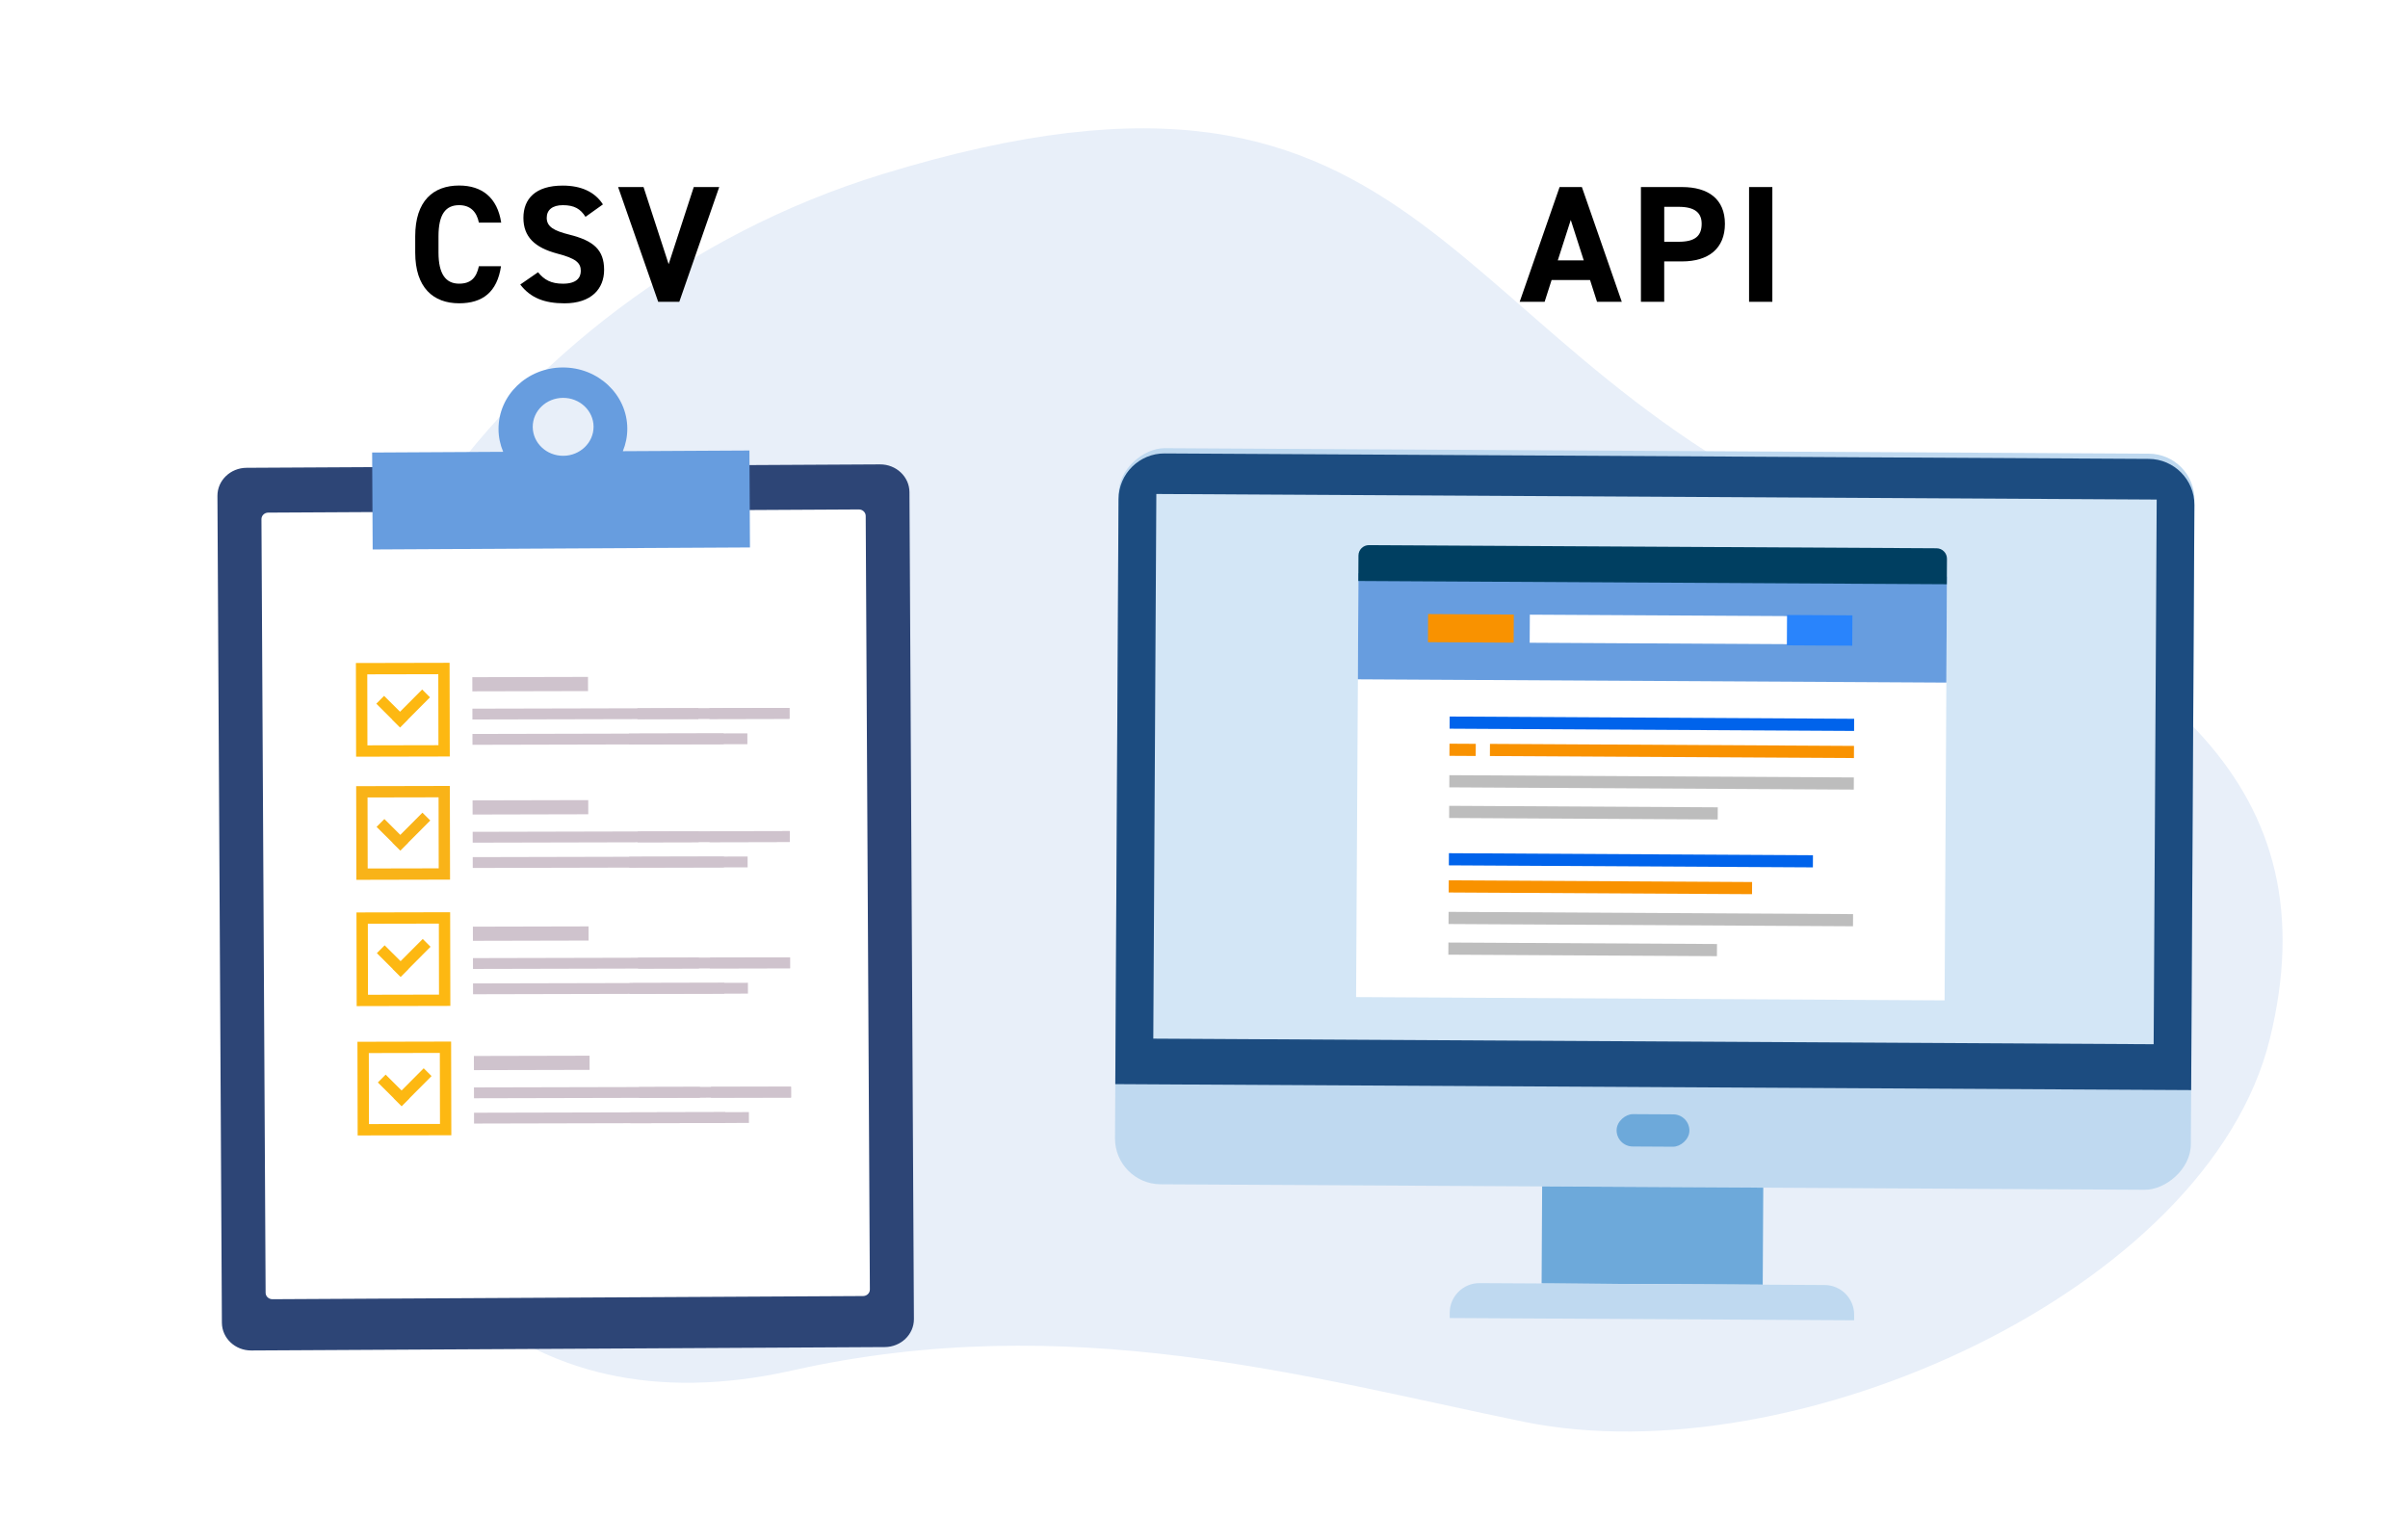
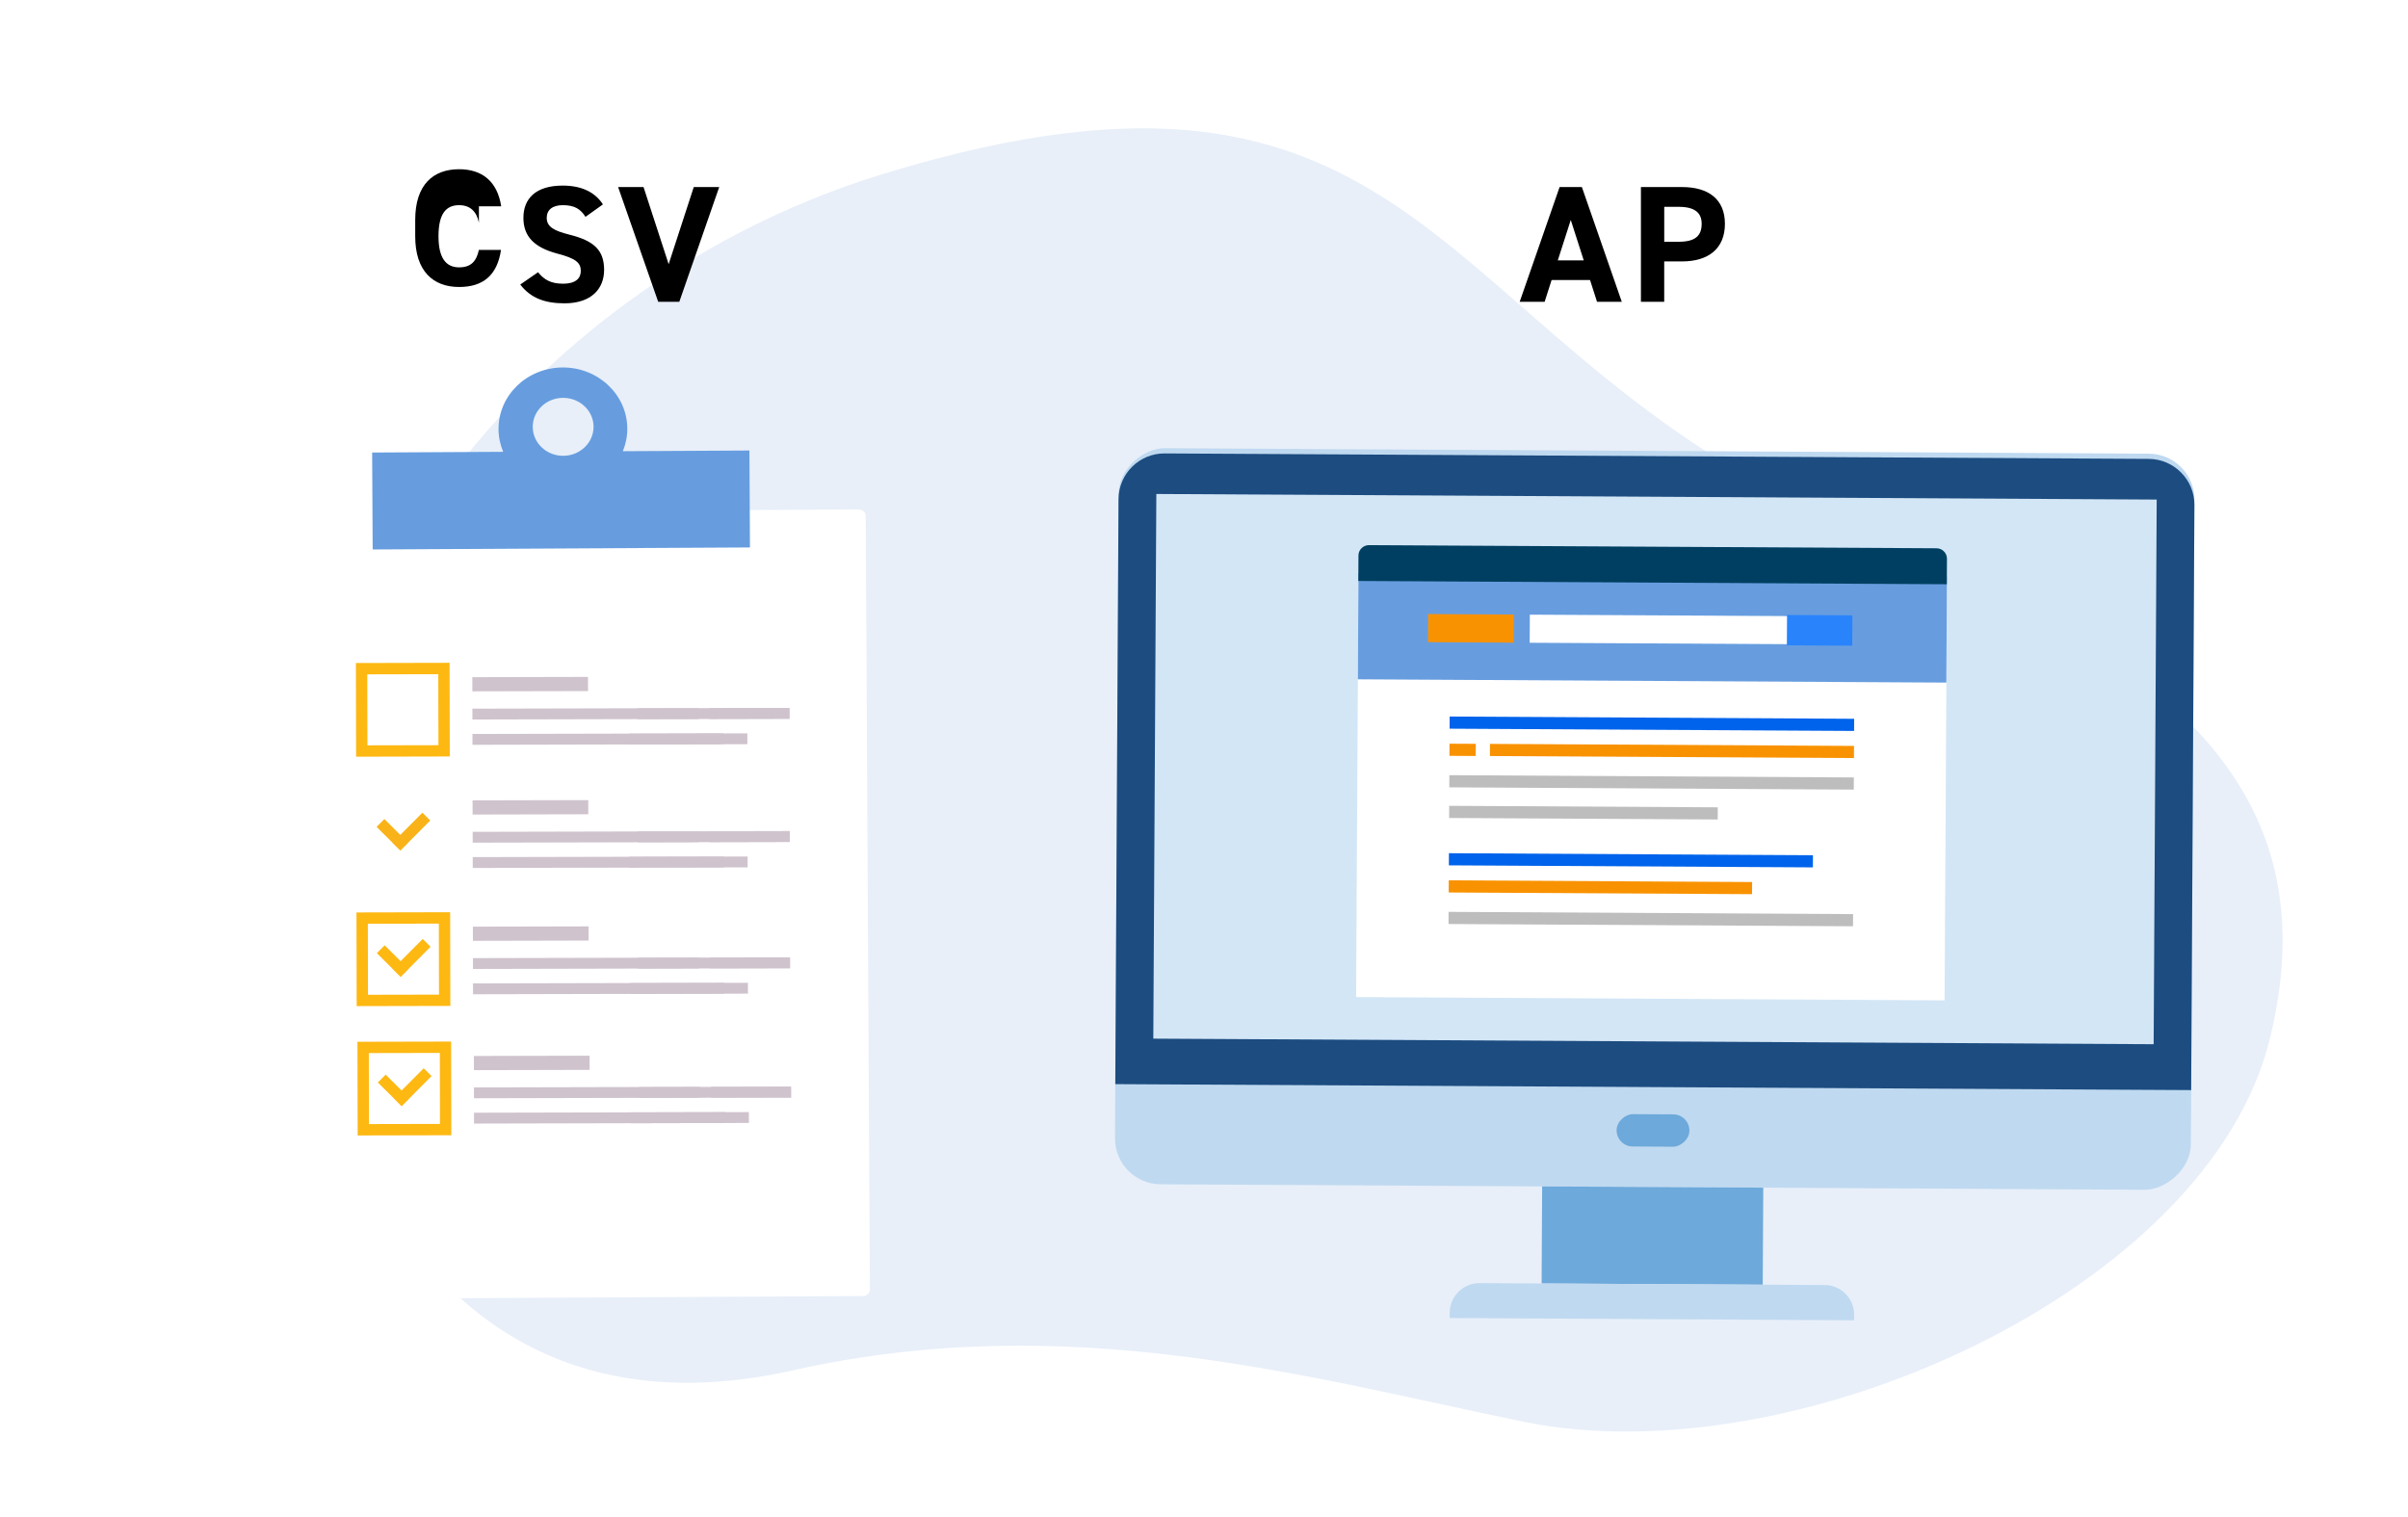
<svg xmlns="http://www.w3.org/2000/svg" id="_レイヤー_2" viewBox="0 0 810.76 510.8">
  <defs>
    <style>.cls-1{fill:#d3e6f6;}.cls-2{fill:#679ddf;}.cls-3{fill:#bdbdbd;}.cls-4{fill:#1c4c80;}.cls-5{fill:#6da9da;}.cls-6{fill:#0063eb;}.cls-7{fill:#bfd9f0;}.cls-8{fill:#fff;}.cls-9{fill:#2d4576;}.cls-10{fill:#f9b318;}.cls-11{fill:#003f61;}.cls-12{fill:#f99200;}.cls-13{fill:#2984fc;}.cls-14{fill:#e8eff9;filter:url(#drop-shadow-1);}.cls-15{fill:#cfc3cd;}.cls-16{fill:#fdb812;}</style>
    <filter id="drop-shadow-1" x="96.65" y="39.27" width="667.94" height="438.79" filterUnits="userSpaceOnUse">
      <feOffset dx="3.94" dy="3.94" />
      <feGaussianBlur result="blur" stdDeviation="0" />
      <feFlood flood-color="#000" flood-opacity=".08" />
      <feComposite in2="blur" operator="in" />
      <feComposite in="SourceGraphic" />
    </filter>
  </defs>
  <g id="Calque_1">
    <rect class="cls-8" width="810.76" height="510.8" rx="32.05" ry="32.05" />
    <path class="cls-14" d="M624.73,176.11C477.66,116.94,482.32-3.43,293.03,54.74,161.9,95.04,77.5,224.58,100.39,334.48c17.27,82.91,69.05,143.96,162.41,123.02,93.36-20.95,173.73,2.41,246.23,17.26,91.25,18.68,230.42-44.25,251.24-128.8,20.82-84.56-35.03-129.41-135.54-169.84Z" />
    <rect class="cls-7" x="433.2" y="94.62" width="247.85" height="362.24" rx="15.43" ry="15.43" transform="translate(278.29 831.33) rotate(-89.68)" />
    <path class="cls-4" d="M723.49,154.51l-331.37-1.84c-8.49-.05-15.47,6.86-15.52,15.35l-1.09,197.01,362.24,2.01,1.09-197.01c.05-8.49-6.86-15.47-15.35-15.52Z" />
    <rect class="cls-5" x="540" y="378.78" width="32.68" height="74.45" transform="translate(137.26 970.03) rotate(-89.68)" />
    <rect class="cls-1" x="465.52" y="90.53" width="183.39" height="336.82" transform="translate(295.18 814.72) rotate(-89.68)" />
    <rect class="cls-5" x="551.09" y="368.34" width="10.89" height="24.51" rx="5.45" ry="5.45" transform="translate(172.86 935.02) rotate(-89.68)" />
    <path class="cls-7" d="M624.28,444.53v-1.82c.04-5.49-4.43-10.01-9.92-10.04l-116.21-.64c-5.49-.03-10.01,4.44-10.04,9.93v1.82s136.17.76,136.17.76Z" />
    <rect class="cls-8" x="484.59" y="165.76" width="142.88" height="198.14" transform="translate(288.13 819.38) rotate(-89.68)" />
    <rect class="cls-2" x="538.46" y="112.33" width="35.75" height="198.14" transform="translate(341.85 766.55) rotate(-89.68)" />
    <rect class="cls-6" x="554.11" y="175.59" width="4.09" height="136.19" transform="translate(309.39 798.47) rotate(-89.68)" />
    <rect class="cls-12" x="560.87" y="191.57" width="4.09" height="122.57" transform="translate(306.94 814.35) rotate(-89.68)" />
    <rect class="cls-12" x="490.39" y="248.03" width="4.09" height="8.85" transform="translate(237.25 743.49) rotate(-89.68)" />
    <rect class="cls-3" x="554" y="195.34" width="4.09" height="136.19" transform="translate(289.54 818) rotate(-89.68)" />
    <rect class="cls-3" x="531.07" y="228.41" width="4.09" height="90.43" transform="translate(256.54 805.2) rotate(-89.68)" />
    <rect class="cls-6" x="547.05" y="228.38" width="4.09" height="122.57" transform="translate(256.39 837.13) rotate(-89.68)" />
    <rect class="cls-12" x="536.78" y="247.66" width="4.09" height="102.14" transform="translate(237.11 835.89) rotate(-89.68)" />
    <rect class="cls-3" x="553.75" y="241.35" width="4.09" height="136.19" transform="translate(243.27 863.51) rotate(-89.68)" />
-     <rect class="cls-3" x="530.81" y="274.42" width="4.09" height="90.43" transform="translate(210.27 850.71) rotate(-89.68)" />
    <rect class="cls-8" x="561.53" y="160.75" width="9.46" height="102.43" transform="translate(351.15 777.04) rotate(-89.68)" />
    <rect class="cls-13" x="607.53" y="201.22" width="10.22" height="22.01" transform="translate(397.02 823.68) rotate(-89.68)" />
    <rect class="cls-12" x="490.49" y="197.15" width="9.46" height="28.85" transform="translate(280.9 705.6) rotate(-89.68)" />
    <path class="cls-11" d="M655.48,196.72l.05-8.58c.01-1.93-1.56-3.52-3.49-3.53l-191.12-1.06c-1.93-.01-3.52,1.56-3.53,3.49l-.05,8.58,198.14,1.1Z" />
-     <path d="M161.24,74.96c-.73-3.64-2.86-5.88-6.66-5.88-4.54,0-6.94,3.08-6.94,10.47v5.49c0,7.17,2.41,10.47,6.94,10.47,3.92,0,5.82-1.96,6.66-5.88h7.45c-1.29,8.68-6.16,12.49-14.11,12.49-8.68,0-14.78-5.26-14.78-17.08v-5.49c0-11.93,6.1-17.08,14.78-17.08,7.67,0,12.88,4.03,14.17,12.49h-7.5Z" />
+     <path d="M161.24,74.96c-.73-3.64-2.86-5.88-6.66-5.88-4.54,0-6.94,3.08-6.94,10.47c0,7.17,2.41,10.47,6.94,10.47,3.92,0,5.82-1.96,6.66-5.88h7.45c-1.29,8.68-6.16,12.49-14.11,12.49-8.68,0-14.78-5.26-14.78-17.08v-5.49c0-11.93,6.1-17.08,14.78-17.08,7.67,0,12.88,4.03,14.17,12.49h-7.5Z" />
    <path d="M197.13,73c-1.68-2.63-3.7-3.92-7.62-3.92-3.53,0-5.43,1.62-5.43,4.26,0,3.02,2.46,4.37,7.62,5.66,8.06,2.02,11.7,5.04,11.7,11.87,0,6.33-4.26,11.26-13.33,11.26-6.78,0-11.48-1.85-14.9-6.33l5.99-4.14c2.07,2.58,4.42,3.86,8.4,3.86,4.48,0,5.99-1.96,5.99-4.31,0-2.69-1.62-4.2-7.9-5.82-7.62-2.02-11.42-5.66-11.42-12.04s4.03-10.86,13.22-10.86c6.16,0,10.81,2.07,13.55,6.33l-5.88,4.2Z" />
    <path d="M216.67,62.97l8.46,25.98,8.46-25.98h8.57l-13.44,38.64h-7.11l-13.5-38.64h8.57Z" />
    <path d="M511.67,101.62l13.44-38.64h7.5l13.44,38.64h-8.34l-2.35-7.34h-12.94l-2.35,7.34h-8.4ZM524.5,87.67h8.74l-4.37-13.61-4.37,13.61Z" />
    <path d="M560.33,88.01v13.61h-7.84v-38.64h13.83c8.9,0,14.45,4.09,14.45,12.38s-5.49,12.66-14.45,12.66h-5.99ZM565.21,81.4c5.43,0,7.73-1.9,7.73-6.05,0-3.7-2.3-5.71-7.73-5.71h-4.87v11.76h4.87Z" />
-     <path d="M596.74,101.62h-7.84v-38.64h7.84v38.64Z" />
-     <path class="cls-9" d="M307.71,444.12c.03,5.18-4.36,9.41-9.81,9.44l-213.29,1.15c-5.44.03-9.87-4.15-9.9-9.34l-1.5-278.41c-.03-5.18,4.36-9.42,9.8-9.45l213.29-1.15c5.45-.03,9.88,4.16,9.91,9.34l1.5,278.41h0Z" />
    <path class="cls-8" d="M292.88,434.19c0,1.21-1.02,2.19-2.28,2.19l-198.86,1.07c-1.27,0-2.3-.96-2.31-2.17l-1.4-260.49c0-1.2,1.02-2.19,2.28-2.19l198.86-1.07c1.27,0,2.3.97,2.31,2.17l1.4,260.49Z" />
    <path class="cls-2" d="M209.71,151.91c.97-2.36,1.51-4.92,1.5-7.63-.06-11.42-9.83-20.62-21.79-20.55-11.98.06-21.63,9.36-21.57,20.79.01,2.7.58,5.26,1.57,7.61l-44.12.24.18,32.64,127.03-.68-.18-32.64-42.62.23ZM189.66,153.47c-5.65.03-10.26-4.32-10.29-9.71-.03-5.39,4.53-9.77,10.18-9.8,5.65-.03,10.27,4.31,10.3,9.69.02,5.39-4.54,9.79-10.19,9.82Z" />
    <path class="cls-16" d="M119.83,223.24l.07,31.54,31.54-.07-.07-31.54-31.54.07ZM123.71,250.96l-.05-23.91,23.91-.05.05,23.91-23.91.05Z" />
    <rect class="cls-15" x="159.03" y="227.97" width="38.95" height="4.77" transform="translate(-.52 .4) rotate(-.13)" />
    <rect class="cls-15" x="159.05" y="238.49" width="106.75" height="3.65" transform="translate(-.54 .48) rotate(-.13)" />
    <rect class="cls-15" x="214.62" y="238.47" width="20.52" height="3.65" transform="translate(-.54 .51) rotate(-.13)" />
    <rect class="cls-15" x="238.85" y="238.4" width="26.95" height="3.65" transform="translate(-.54 .57) rotate(-.13)" />
    <rect class="cls-15" x="159.07" y="247.03" width="84.6" height="3.65" transform="translate(-.56 .46) rotate(-.13)" />
    <rect class="cls-15" x="211.75" y="246.96" width="39.88" height="3.65" transform="translate(-.56 .53) rotate(-.13)" />
-     <polygon class="cls-16" points="144.77 234.79 142.14 232.16 134.69 239.64 129.32 234.3 126.7 236.94 132.06 242.28 132.03 242.31 134.67 244.94 134.7 244.91 134.73 244.94 137.36 242.3 137.33 242.27 144.77 234.79" />
-     <path class="cls-10" d="M119.92,264.7l.07,31.54,31.54-.07-.07-31.54-31.54.07ZM123.8,292.42l-.05-23.91,23.91-.05.05,23.91-23.91.05Z" />
    <rect class="cls-15" x="159.12" y="269.44" width="38.95" height="4.77" transform="translate(-.62 .41) rotate(-.13)" />
    <rect class="cls-15" x="159.15" y="279.96" width="106.75" height="3.65" transform="translate(-.64 .48) rotate(-.13)" />
    <rect class="cls-15" x="214.71" y="279.93" width="20.52" height="3.65" transform="translate(-.64 .51) rotate(-.13)" />
    <rect class="cls-15" x="238.94" y="279.87" width="26.95" height="3.65" transform="translate(-.64 .57) rotate(-.13)" />
    <rect class="cls-15" x="159.17" y="288.5" width="84.6" height="3.65" transform="translate(-.66 .46) rotate(-.13)" />
    <rect class="cls-15" x="211.84" y="288.43" width="39.88" height="3.65" transform="translate(-.66 .53) rotate(-.13)" />
    <polygon class="cls-10" points="144.87 276.26 142.23 273.63 134.78 281.11 129.42 275.77 126.79 278.41 132.16 283.75 132.13 283.78 134.76 286.4 134.79 286.37 134.82 286.4 137.45 283.77 137.42 283.74 144.87 276.26" />
    <path class="cls-16" d="M120.02,307.22l.07,31.54,31.54-.07-.07-31.54-31.54.07ZM123.9,334.94l-.05-23.91,23.91-.05.05,23.91-23.91.05Z" />
    <rect class="cls-15" x="159.22" y="311.96" width="38.95" height="4.77" transform="translate(-.71 .41) rotate(-.13)" />
    <rect class="cls-15" x="159.24" y="322.48" width="106.75" height="3.65" transform="translate(-.73 .48) rotate(-.13)" />
    <rect class="cls-15" x="214.81" y="322.45" width="20.52" height="3.65" transform="translate(-.73 .51) rotate(-.13)" />
    <rect class="cls-15" x="239.04" y="322.39" width="26.95" height="3.65" transform="translate(-.73 .57) rotate(-.13)" />
    <rect class="cls-15" x="159.26" y="331.02" width="84.6" height="3.65" transform="translate(-.75 .46) rotate(-.13)" />
    <rect class="cls-15" x="211.94" y="330.95" width="39.88" height="3.65" transform="translate(-.75 .53) rotate(-.13)" />
    <polygon class="cls-16" points="144.96 318.78 142.33 316.15 134.88 323.63 129.51 318.29 126.89 320.93 132.25 326.27 132.22 326.3 134.86 328.93 134.89 328.89 134.92 328.93 137.55 326.29 137.52 326.26 144.96 318.78" />
    <path class="cls-16" d="M120.35,350.77l.07,31.54,31.54-.07-.07-31.54-31.54.07ZM124.23,378.48l-.05-23.91,23.91-.05.05,23.91-23.91.05Z" />
    <rect class="cls-15" x="159.56" y="355.5" width="38.95" height="4.77" transform="translate(-.81 .41) rotate(-.13)" />
    <rect class="cls-15" x="159.58" y="366.02" width="106.75" height="3.65" transform="translate(-.83 .48) rotate(-.13)" />
    <rect class="cls-15" x="215.15" y="365.99" width="20.52" height="3.65" transform="translate(-.83 .51) rotate(-.13)" />
    <rect class="cls-15" x="239.38" y="365.93" width="26.95" height="3.65" transform="translate(-.83 .57) rotate(-.13)" />
    <rect class="cls-15" x="159.6" y="374.56" width="84.6" height="3.65" transform="translate(-.85 .46) rotate(-.13)" />
    <rect class="cls-15" x="212.27" y="374.49" width="39.88" height="3.65" transform="translate(-.85 .53) rotate(-.13)" />
    <polygon class="cls-16" points="145.3 362.32 142.66 359.69 135.21 367.17 129.85 361.83 127.22 364.47 132.59 369.81 132.56 369.84 135.2 372.47 135.23 372.44 135.26 372.47 137.88 369.83 137.85 369.8 145.3 362.32" />
  </g>
</svg>